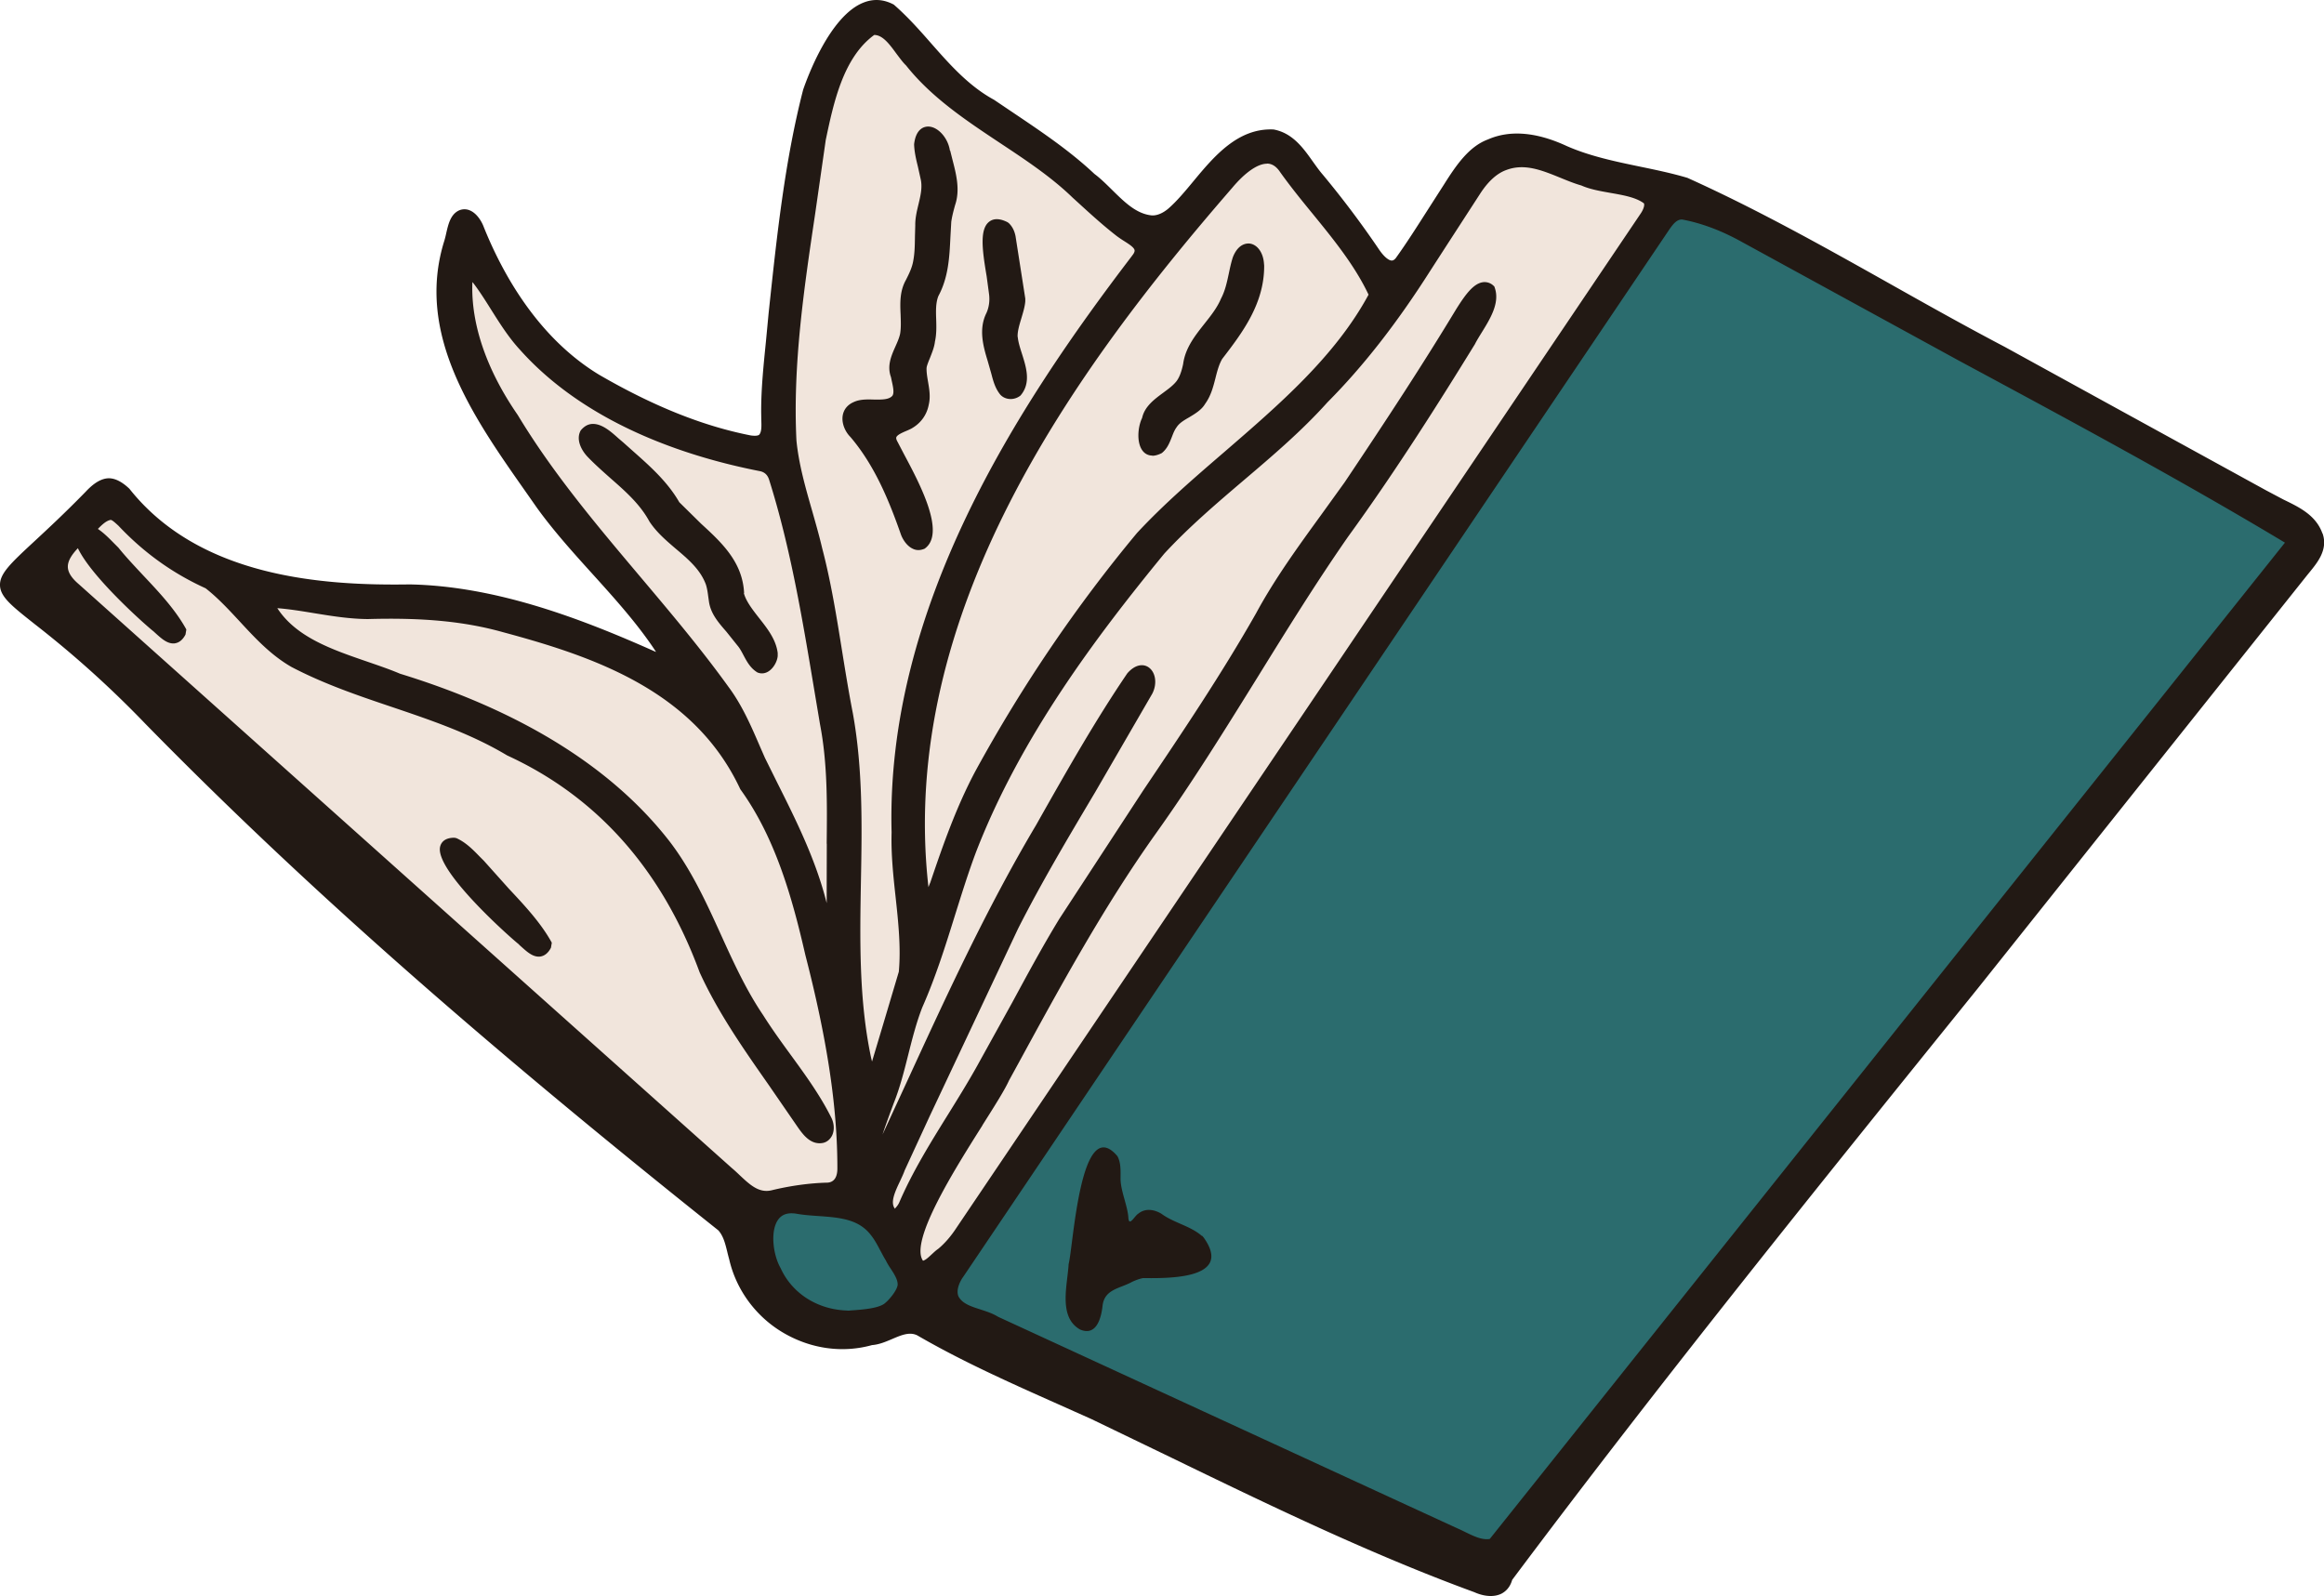
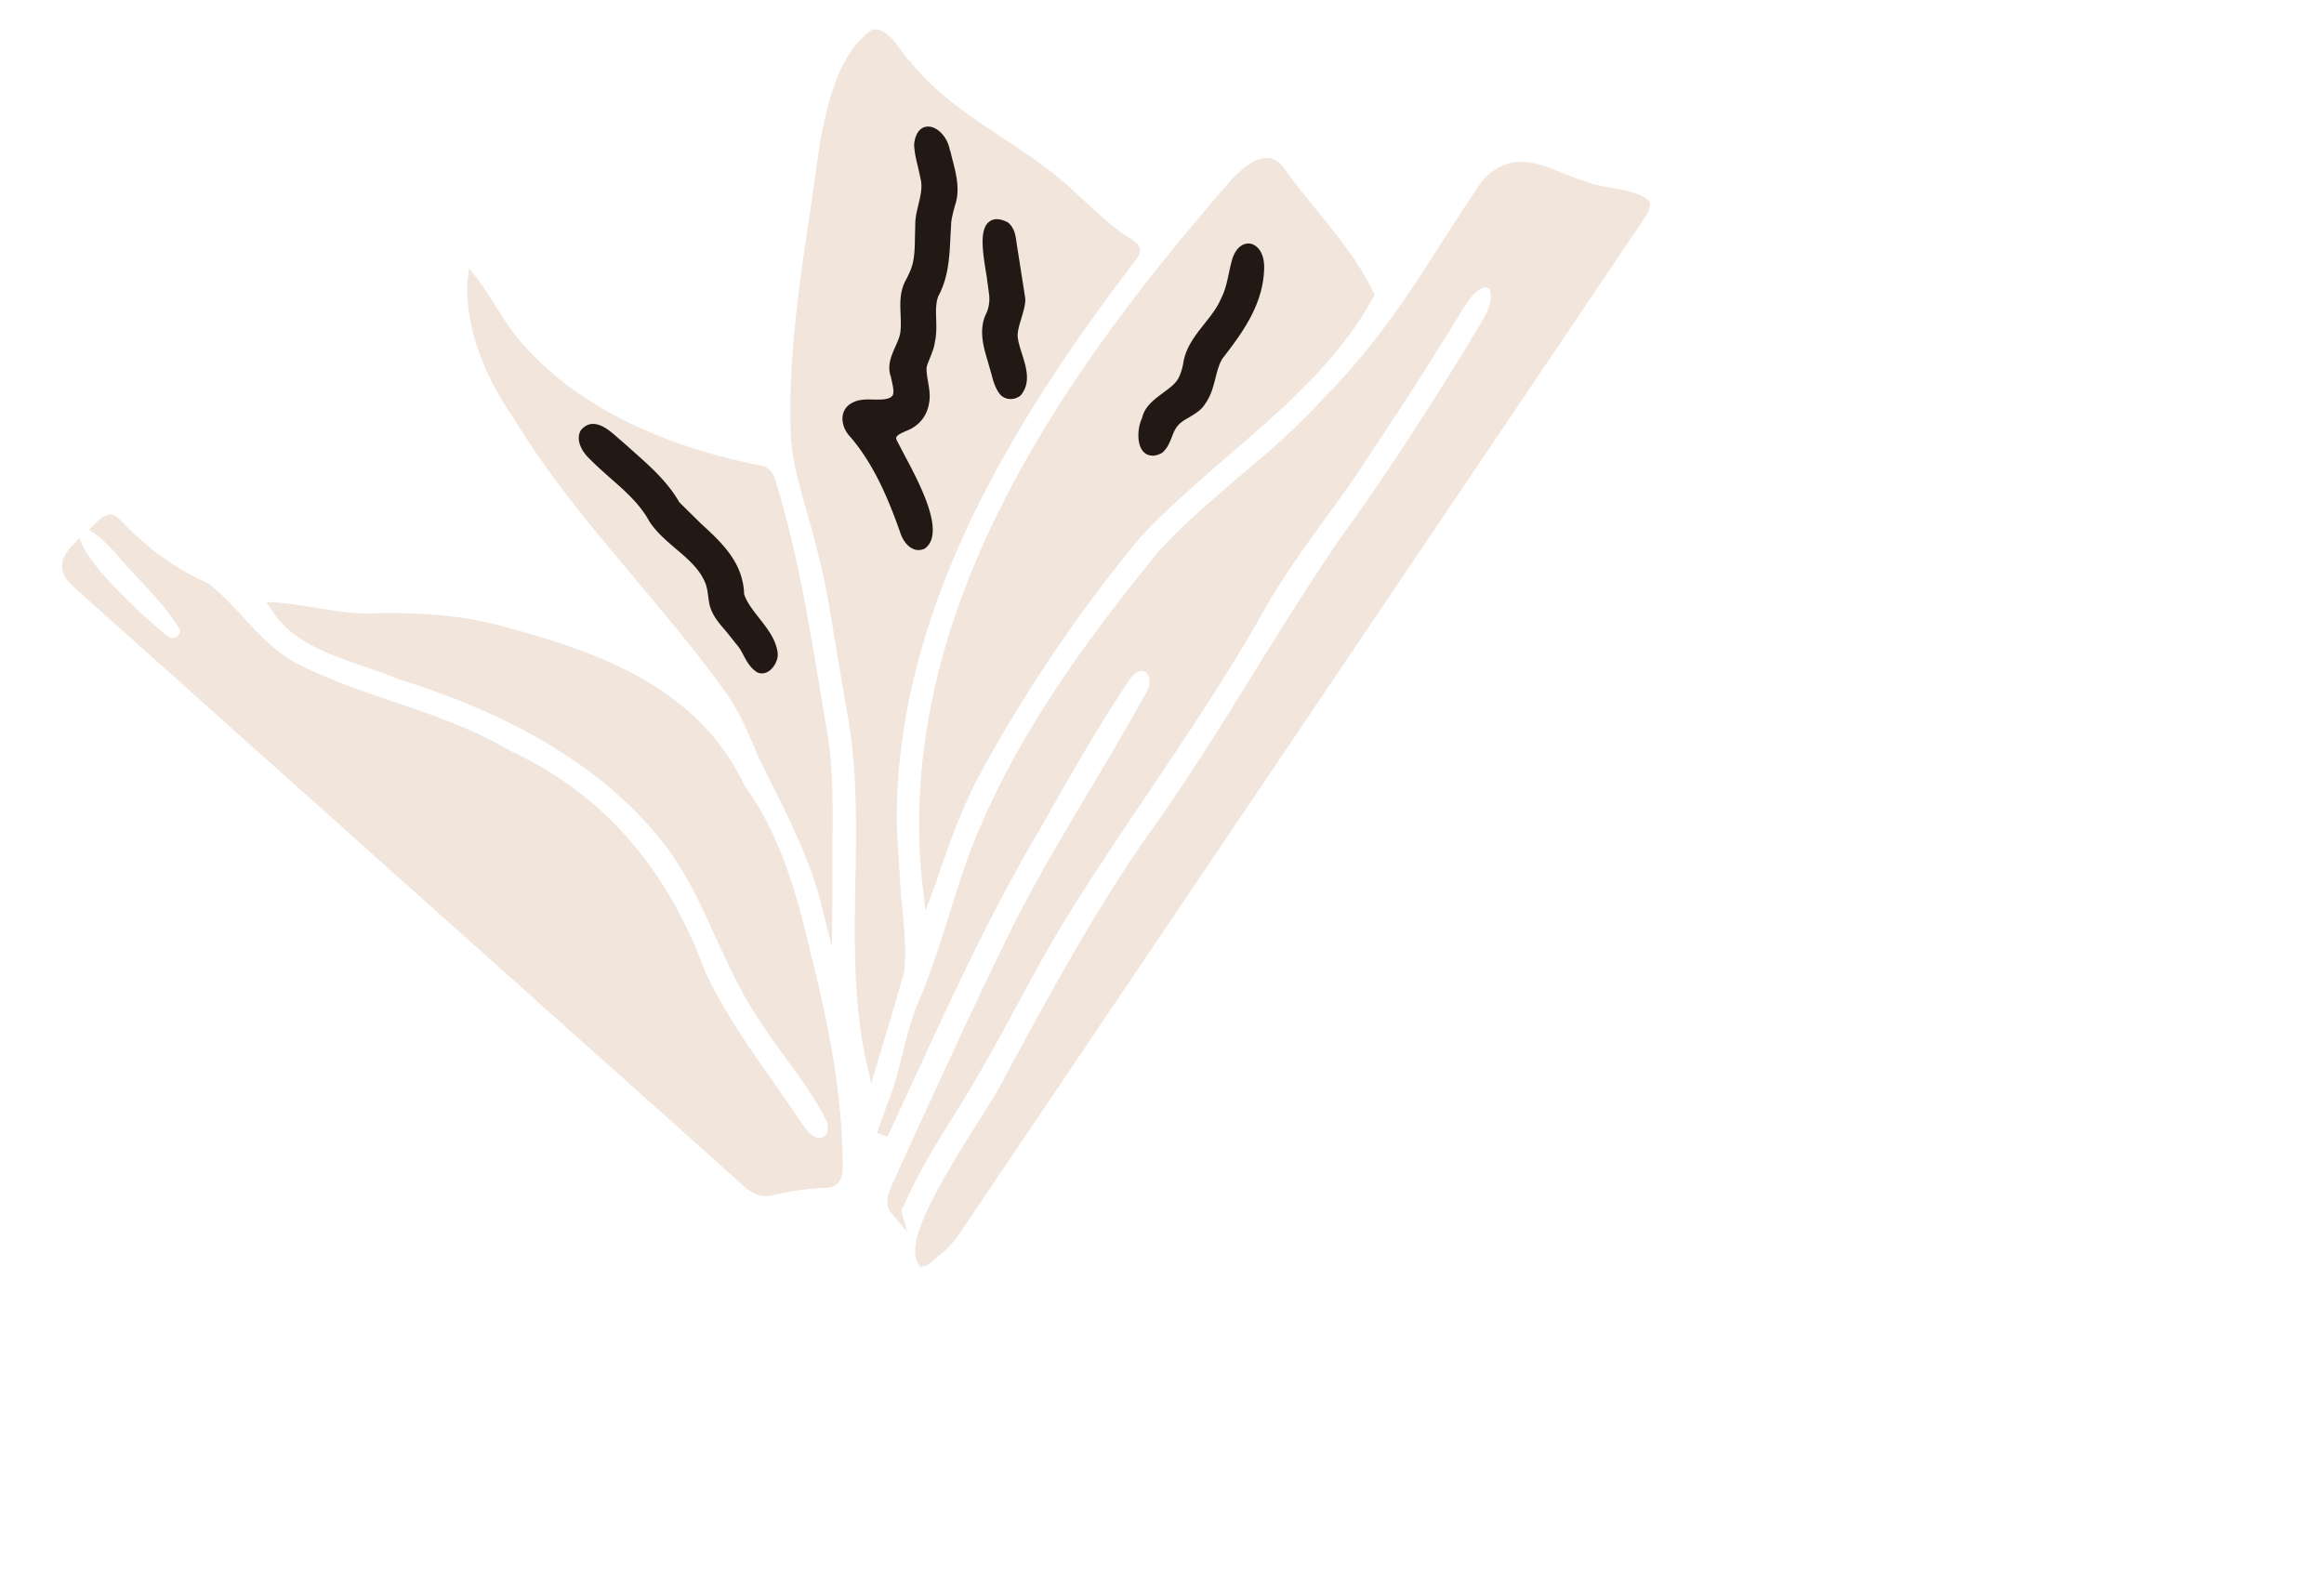
<svg xmlns="http://www.w3.org/2000/svg" viewBox="0 0 222 152.49" width="222">
-   <path d="M85.12 120.18l-.03-.05c-.16-.25-.32-.55-.5-.89-.29-.56-.6-1.14-1-1.61-1.33-1.69-3.39-1.84-5.38-1.98l-2.11-.22c-1.02-.15-1.75.13-2.22.83-.87 1.28-.58 3.75.21 5.12 1.18 2.61 3.81 4.28 6.86 4.37l.68-.04c1.21-.09 2.46-.22 3.16-.72.49-.36 1.4-1.4 1.5-2.21.02-.65-.36-1.24-.72-1.8l-.45-.77h0zm133.41-68.79c-10.18-6.11-20.86-11.85-31.19-17.41l-.25-.14-20.69-11.33c-1.94-1.04-3.83-1.74-5.63-2.07h-.11c-.77 0-1.25.6-1.67 1.23l-16.7 24.78-17.28 25.63-17.19 25.49-1.06 1.58-15.25 22.63c-.3.48-.76 1.41-.42 2.29.46.91 1.46 1.23 2.43 1.54.54.17 1.09.35 1.6.66l36.18 16.67 7.79 3.59c.23.1.47.21.71.33.72.35 1.46.71 2.22.71a2.53 2.53 0 0 0 .38-.03l.2-.03.13-.15c23.33-28.31 48.89-60.34 75.97-95.19l.37-.47-.51-.31h0z" fill="#2b6c6e" />
  <path d="M84.9 97.93l.04-.15 1.44-4.9c.22-2.36-.05-4.86-.31-7.27l-.38-6.11c-.56-21.25 11.92-40.41 22.85-54.72.18-.23.42-.58.36-.96-.08-.5-.63-.85-1.22-1.22-.23-.15-.46-.29-.67-.45-1.35-1.05-2.63-2.22-3.86-3.36l-.32-.3c-2.06-2-4.55-3.65-6.98-5.27-3.18-2.11-6.48-4.29-8.92-7.37-.26-.23-.56-.64-.88-1.08-.72-.97-1.46-1.97-2.51-1.97h-.18l-.14.1c-3.14 2.29-4.08 6.76-4.84 10.39l-1 6.96c-1.07 7.13-2.17 14.51-1.81 21.86.22 2.32.88 4.61 1.51 6.82l.51-.15h0l-.5.19c.33 1.15.67 2.33.95 3.52.82 3.12 1.36 6.46 1.88 9.73l1.03 5.99c.95 5.26.86 10.68.76 15.94-.1 5.61-.2 11.4.98 17l.09.35.45 2.01.58-1.97 1.09-3.64h0zM60.72 55.38c2.85 3.38 5.8 6.87 8.45 10.55 1.26 1.69 2.11 3.65 2.93 5.56l.5 1.14 1.15 2.33c1.81 3.63 3.69 7.38 4.71 11.46l1.01 4.03.04-4.15v-1.21-.7l.01-3.64v-.13c.04-3.8.09-7.72-.65-11.53l-.56-3.34C77.2 59.09 76.06 52.2 74 45.66c-.21-.64-.65-1.05-1.28-1.17-6.88-1.35-16.4-4.44-22.66-11.47-1.01-1.1-1.85-2.42-2.67-3.71-.57-.9-1.15-1.83-1.8-2.68l-.79-1.01-.17 1.46c-.12 4.05 1.41 8.5 4.42 12.84 3.38 5.6 7.61 10.62 11.71 15.47h0zm27.44 29.41l.25 2.22.77-2.09.17-.43c1.23-3.66 2.49-7.24 4.31-10.64 4.43-8.09 9.59-15.69 15.32-22.57 2.56-2.74 5.5-5.28 8.35-7.74 5.22-4.5 10.62-9.15 13.85-15.14l.13-.24-.12-.24c-1.35-2.86-3.42-5.4-5.42-7.85-1.04-1.27-2.11-2.59-3.06-3.92-.44-.66-.97-1.02-1.6-1.06H121c-1.05 0-2.37.88-3.71 2.48-15.13 17.42-32.12 40.8-29.15 67.21h0zm-16.98-9.62c-4.48-9.61-14.22-12.93-22.99-15.29-3.7-1.04-7.74-1.43-13.06-1.28-1.71 0-3.41-.28-5.05-.55-1.23-.2-2.39-.39-3.58-.48l-1.07-.08.59.9c1.91 2.93 5.42 4.14 8.87 5.32 1.04.36 2.11.73 3.14 1.16 11.48 3.54 20.05 8.85 25.45 15.8 2.07 2.7 3.5 5.83 4.88 8.86 1.19 2.62 2.43 5.33 4.06 7.74.82 1.31 1.74 2.57 2.65 3.82 1.39 1.9 2.83 3.87 3.87 5.98.19.42.2.87.04 1.2-.1.21-.27.35-.47.4-.79.16-1.32-.49-1.88-1.29-.96-1.45-1.9-2.79-2.84-4.13-2.35-3.35-4.77-6.81-6.48-10.56-3.66-9.93-9.94-17-18.61-20.98-3.52-2.1-7.36-3.4-11.12-4.68-3.18-1.08-6.46-2.19-9.48-3.78-1.89-1.08-3.37-2.68-4.83-4.25-1.04-1.12-2.11-2.28-3.32-3.22l-.11-.07c-3.1-1.39-5.77-3.31-8.2-5.89-.38-.35-.66-.59-1.02-.67h-.09-.09c-.57.11-1.05.56-1.49 1.01l-.45.46.53.35c.55.36 1.02.85 1.48 1.32l.37.37c.77.95 1.61 1.84 2.44 2.72 1.43 1.53 2.91 3.1 3.91 4.87l-.04.2c-.24.43-.48.47-.66.49-.4 0-.87-.42-1.28-.8l-.28-.25c-.31-.22-5.76-4.99-7.08-7.77l-.33-.7-.53.56c-.48.5-1.11 1.28-1.11 2.13 0 .7.42 1.38 1.24 2.07l35.96 32.16 1.58 1.41 24.83 22.19c.23.2.47.42.74.67.86.82 1.75 1.66 2.92 1.66.2 0 .41-.02.62-.08 1.78-.43 3.58-.68 5.25-.72.43-.03 1.42-.27 1.44-1.88h0c.01-5.85-.97-12.38-3.07-20.53-1.27-5.56-2.91-11.34-6.25-15.93h0zm86.32-55.91l-.05-.14-.12-.09c-.87-.65-2.16-.88-3.43-1.1-.93-.16-1.9-.33-2.73-.7-.62-.18-1.33-.47-1.96-.72-1.76-.72-3.58-1.47-5.5-.76-.99.35-1.92 1.16-2.74 2.41l-3.25 5-1.55 2.4c-3.2 5.03-6.39 9.13-9.79 12.54-2.41 2.68-5.2 5.06-7.94 7.39-2.6 2.21-5.28 4.49-7.67 7.09-6.52 7.96-13.76 17.58-18.04 28.61-.76 2.03-1.43 4.19-2.04 6.13-.91 2.89-1.85 5.88-3.11 8.74-.58 1.49-.98 3.06-1.36 4.6-.38 1.52-.77 3.09-1.37 4.57l-.33.91a39.93 39.93 0 0 0-.74 2.09l.99.38 2.3-4.98c3.76-8.18 7.64-16.64 12.36-24.57l.41-.73c2.59-4.57 5.27-9.3 8.23-13.65.48-.55.98-.72 1.33-.49.46.31.54 1.14.18 1.82-1.75 3.19-3.63 6.35-5.45 9.41-2.53 4.24-5.14 8.63-7.39 13.09-2.89 5.85-5.69 11.94-8.4 17.82l-.05.12-2.39 5.2c-.09.26-.25.6-.42.97-.52 1.1-1.11 2.35-.39 3.2l1.56 1.85-.57-2.09c.09-.11.19-.26.3-.48 1.26-2.93 2.97-5.69 4.63-8.36.9-1.45 1.83-2.94 2.69-4.48 1.19-2.04 2.33-4.15 3.48-6.28 1.34-2.49 2.87-5.32 4.47-7.94 2.59-4.2 5.34-8.3 8.03-12.29 3.67-5.46 7.46-11.1 10.77-16.91 1.78-3.28 4-6.35 6.17-9.32l2.28-3.17c4.1-6.13 7.49-11.3 10.69-16.59l.14-.22c.62-.95 1.33-1.98 2.11-2.08.16 0 .32.06.46.18.43 1.21-.44 2.61-1.24 3.9-.23.38-.46.74-.61 1.04-3.18 5.17-7.43 11.94-12.1 18.38-3.03 4.37-5.87 8.95-8.64 13.41-3.08 4.97-6.27 10.12-9.73 14.96-4.97 7-9.12 14.6-13.13 21.96l-.92 1.7c-.4.87-1.38 2.43-2.51 4.22-3.79 6-7.07 11.54-5.67 13.54l.2.29.35-.08c.38-.09.71-.39 1.05-.71.19-.18.39-.37.64-.54.65-.54 1.27-1.24 1.82-2.09l33.42-49.54 31.99-47.43v-.02c.25-.39.51-.95.33-1.4h0z" fill="#f1e5dc" />
  <g fill="#221914">
-     <path d="M221.85 50.96c-.62-1.74-2.2-2.5-3.73-3.24l-1.66-.88-14.03-7.7-10.94-6.01c-3.68-1.93-7.37-4-10.94-6.01-6.23-3.5-12.68-7.12-19.36-10.13-1.48-.44-3.02-.76-4.52-1.07-2.36-.49-4.81-1-7.01-1.97-2.89-1.34-5.43-1.55-7.52-.63-1.79.66-3 2.4-4.18 4.27l-1.59 2.48c-.99 1.55-2.01 3.16-3.04 4.59-.2.24-.34.23-.4.23-.31-.02-.76-.41-1.2-1.06a91.1 91.1 0 0 0-5.35-7.12c-.34-.39-.65-.83-.98-1.29-.9-1.27-1.93-2.72-3.74-3.05-3.38-.16-5.66 2.53-7.64 4.92-.82.99-1.6 1.93-2.43 2.65-.49.41-1.04.66-1.55.64-1.48-.14-2.6-1.25-3.79-2.42-.56-.55-1.13-1.12-1.7-1.54-2.37-2.23-5.1-4.06-7.73-5.83l-1.87-1.26c-2.43-1.32-4.26-3.41-6.03-5.42-1.08-1.23-2.2-2.5-3.54-3.67-.95-.51-1.93-.58-2.9-.19-3.21 1.27-5.35 7.13-5.76 8.32-1.75 6.79-2.51 13.96-3.25 20.89l-.05.47-.26 2.74c-.22 2.2-.46 4.47-.45 6.7l.01.71c.02.57.05 1.17-.2 1.45-.08.07-.29.14-.8.07-4.58-.9-9.32-2.8-14.49-5.8-5.84-3.54-9.21-9.62-11.01-14.09-.21-.58-.69-1.35-1.36-1.62a1.29 1.29 0 0 0-1.07.04c-.77.4-.97 1.32-1.16 2.13-.05.24-.11.48-.17.69-2.84 8.96 2.78 16.94 7.73 23.99l1.1 1.57c1.57 2.18 3.45 4.27 5.27 6.28 2.15 2.38 4.37 4.83 6.11 7.49l-.13-.05c-6.89-3.07-15.06-6.24-23.4-6.4-8.29.13-20.06-.66-26.78-9.14-.78-.74-1.49-1.06-2.14-.99-.84.1-1.56.77-2.02 1.26-2 2.05-3.6 3.53-4.88 4.72C1.01 53.82-.04 54.8 0 55.93c.04 1.11 1.15 1.98 3.35 3.72a98.74 98.74 0 0 1 10.56 9.52c14.79 15.09 31.68 30.02 54.71 48.37.48.54.66 1.27.85 2.04.06.26.13.52.19.74.66 2.88 2.52 5.43 5.11 6.97 2.64 1.57 5.7 2 8.53 1.21.68-.05 1.31-.32 1.92-.58.89-.38 1.67-.71 2.4-.35 4.27 2.48 8.91 4.55 13.4 6.55l3.22 1.44 7.44 3.59c9.42 4.57 19.15 9.29 29.14 12.95.56.25 1.09.37 1.58.37.37 0 .7-.07 1-.21.36-.18.83-.55 1.05-1.33 14.28-19.09 29.63-38.11 44.48-56.51l31.49-39.51.18-.22c.8-.98 1.8-2.2 1.26-3.74h0zM93.83 107.52c1.15-1.82 2.14-3.38 2.55-4.29l.91-1.66c4-7.34 8.14-14.94 13.1-21.91 3.48-4.87 6.68-10.04 9.78-15.03 2.74-4.43 5.58-9.01 8.6-13.35 4.67-6.43 8.92-13.2 12.12-18.4.17-.34.4-.71.64-1.1.83-1.34 1.77-2.86 1.25-4.31l-.04-.11-.09-.08a1.21 1.21 0 0 0-.82-.33c-.06 0-.11 0-.17.01-.91.12-1.68 1.21-2.39 2.31l-.14.22c-3.2 5.3-6.58 10.46-10.68 16.58l-2.27 3.15c-2.17 2.99-4.41 6.07-6.2 9.38-3.29 5.8-7.09 11.44-10.76 16.89l-8.02 12.28c-1.59 2.6-3.06 5.33-4.49 7.97l-3.47 6.27c-.85 1.51-1.78 3.01-2.68 4.46-1.67 2.69-3.4 5.47-4.67 8.43-.19.39-.41.52-.39.58-.5-.59.02-1.68.47-2.63.18-.39.35-.75.45-1.04l2.37-5.14 8.45-17.93c2.24-4.43 4.85-8.81 7.37-13.05l5.46-9.42c.49-.94.33-2.05-.35-2.52-.46-.32-1.23-.34-2.03.57-3 4.41-5.69 9.15-8.29 13.74l-.41.73c-4.73 7.95-8.62 16.42-12.39 24.62l-2.29 4.96c.22-.69.48-1.39.73-2.08l.33-.89c.6-1.5 1-3.09 1.39-4.64.38-1.5.77-3.06 1.34-4.52 1.27-2.87 2.22-5.89 3.13-8.82.63-2 1.27-4.07 2.02-6.06 4.25-10.96 11.47-20.55 17.96-28.46 2.34-2.54 5.02-4.82 7.6-7.02 2.73-2.32 5.55-4.72 7.99-7.44 3.4-3.42 6.63-7.54 9.85-12.61l1.55-2.4 3.24-5c.76-1.15 1.59-1.89 2.48-2.2 1.73-.64 3.38.04 5.13.75.68.28 1.37.56 2.01.74.83.37 1.83.54 2.79.71 1.19.21 2.43.42 3.19 1 .07.18-.03.53-.28.92l-31.99 47.43-33.42 49.54c-.53.81-1.12 1.48-1.72 1.98-.24.16-.45.37-.66.56-.29.27-.56.52-.8.58-1.31-1.87 3.06-8.79 5.69-12.95h0zM80.95 125.2c-2.83-.08-5.27-1.61-6.38-4.05-.73-1.28-1-3.52-.26-4.6.29-.43.72-.64 1.29-.64a3.19 3.19 0 0 1 .42.03c.7.13 1.44.18 2.15.23 1.96.14 3.81.27 4.99 1.78.37.45.66 1 .94 1.53.18.33.35.67.52.93.13.28.31.56.49.83.34.52.65 1.02.64 1.5-.06.54-.82 1.46-1.28 1.81-.64.45-2.05.55-2.9.62a5.8 5.8 0 0 0-.48.04h-.15zM14.68 60.33l.23.21c.49.44 1.03.93 1.64.93.07 0 .13 0 .2-.02.39-.07.72-.35.97-.83l.08-.48-.07-.13c-1.04-1.84-2.56-3.46-4.03-5.02-.8-.86-1.64-1.74-2.39-2.67l-.4-.4c-.48-.49-.98-1-1.56-1.39.39-.4.79-.78 1.21-.86h.04c.16.04.48.34.71.55 2.44 2.59 5.2 4.56 8.33 5.98 1.18.92 2.24 2.07 3.27 3.18 1.47 1.59 2.98 3.22 4.94 4.34 3.09 1.62 6.41 2.75 9.62 3.83 3.69 1.25 7.51 2.54 10.98 4.62 8.59 3.95 14.77 10.9 18.38 20.71 1.74 3.82 4.18 7.31 6.54 10.68l2.83 4.11c.5.71 1.25 1.76 2.44 1.51.37-.09.66-.34.84-.69.23-.47.22-1.08-.03-1.64-1.07-2.17-2.52-4.16-3.92-6.08-.89-1.22-1.81-2.49-2.63-3.79-1.62-2.39-2.85-5.08-4.03-7.68-1.39-3.06-2.83-6.22-4.94-8.96-5.48-7.03-14.14-12.42-25.72-15.98-1.01-.43-2.11-.8-3.18-1.17-3.31-1.14-6.73-2.31-8.54-5.09 1.16.09 2.31.28 3.53.48 1.66.27 3.38.55 5.13.56 5.28-.15 9.26.23 12.92 1.26 8.66 2.33 18.26 5.59 22.65 15 3.33 4.6 4.95 10.32 6.21 15.83 2.1 8.13 3.07 14.61 3.06 20.4 0 .85-.33 1.31-.94 1.35-1.68.04-3.53.29-5.34.73-1.21.29-2.07-.52-3.06-1.45-.25-.24-.51-.48-.76-.69L45.07 89.39 7.54 55.82c-.71-.6-1.06-1.15-1.06-1.69 0-.57.39-1.16.96-1.76 1.38 2.91 6.9 7.73 7.26 7.97h0zm106.34-44.7h.08c.45.03.84.29 1.19.82.97 1.36 2.04 2.68 3.09 3.96 1.98 2.43 4.03 4.94 5.35 7.74-3.18 5.89-8.55 10.51-13.73 14.99-2.87 2.47-5.83 5.02-8.39 7.78-5.77 6.93-10.95 14.55-15.4 22.68-1.84 3.44-3.11 7.06-4.35 10.73-.06.12-.11.27-.17.42-2.95-26.17 13.91-49.41 29.02-66.81 1.23-1.47 2.43-2.3 3.31-2.3h0zm-12.89 8.82C97.14 38.84 84.6 58.1 85.17 79.52c-.06 2.07.16 4.15.38 6.15.26 2.39.52 4.85.31 7.16l-1.47 4.94-1.09 3.64-.09-.37c-1.17-5.52-1.07-11.29-.97-16.86.1-5.27.19-10.72-.77-16.03-.39-1.99-.72-4.04-1.04-6.02-.52-3.24-1.06-6.6-1.89-9.75-.28-1.2-.63-2.41-.96-3.58-.63-2.19-1.28-4.46-1.5-6.72-.36-7.28.74-14.63 1.8-21.74l1-6.97c.74-3.5 1.65-7.86 4.63-10.03.8 0 1.45.87 2.1 1.76.34.45.65.88.94 1.15 2.44 3.08 5.77 5.28 8.99 7.42 2.4 1.59 4.88 3.23 6.91 5.2l.34.31c1.25 1.14 2.53 2.32 3.9 3.38a11.05 11.05 0 0 0 .71.48c.44.28.93.59.98.86.03.16-.11.38-.25.54h0zM78.98 80.6l-.01 3.78v.7 1.2c-1.03-4.13-2.92-7.91-4.75-11.56l-1.15-2.32-.49-1.12c-.83-1.93-1.7-3.93-2.99-5.66-2.65-3.68-5.61-7.18-8.47-10.57-4.08-4.84-8.31-9.84-11.66-15.4-2.96-4.28-4.46-8.63-4.34-12.56a.59.59 0 0 1 .02-.14c.63.81 1.19 1.7 1.78 2.64.82 1.3 1.67 2.65 2.72 3.79C56 40.52 65.63 43.65 72.59 45.01c.44.09.73.35.88.82 2.05 6.5 3.19 13.37 4.3 20.01l.56 3.34c.73 3.77.68 7.66.64 11.43h0zm12.97 41.47l15.24-22.62 18.25-27.07 17.28-25.63 16.71-24.78c.44-.65.78-1 1.23-1h.02c1.74.32 3.59.99 5.47 2.01l20.95 11.46c10.34 5.57 21.04 11.32 31.17 17.4l-75.96 95.18c-.72.12-1.48-.24-2.28-.63-.25-.12-.5-.25-.74-.35l-4.61-2.12-39.35-18.13c-.51-.32-1.09-.5-1.66-.69-.91-.29-1.76-.56-2.12-1.27-.24-.62.15-1.38.4-1.77h0zm22.87-3.99c-1.12-.98-2.67-1.24-3.88-2.13-.74-.44-1.57-.53-2.21 0-.34.19-.87 1.28-.94.41-.06-1.13-.73-2.54-.75-3.72 0-.68.06-1.55-.3-2.19-3.54-4.17-4.2 8.52-4.66 10.32-.11 1.99-1.01 5.05 1.09 6.24 1.55.67 2.02-1.06 2.15-2.25.18-1.63 1.68-1.65 2.86-2.32.32-.14.67-.28 1.01-.34 2.47.02 8.65.11 5.78-3.89l-.14-.16h0zM49.59 90.26l.23.2c.49.44 1.03.93 1.64.93.07 0 .13 0 .2-.02.39-.07.72-.35.97-.83l.08-.48-.07-.13c-1.04-1.84-2.56-3.46-4.03-5.03l-2.39-2.67-.4-.4c-.65-.67-1.33-1.36-2.22-1.76l-.19-.04c-.92 0-1.24.43-1.35.79-.71 2.28 7.12 9.13 7.54 9.42h0z" />
    <path d="M90.74 14.38c-.19-1.23-1.16-2.29-2.08-2.29-.36 0-1.17.18-1.34 1.69.02.73.19 1.44.36 2.13l.26 1.17c.19.79 0 1.59-.2 2.43-.16.66-.32 1.33-.31 2.02l-.03 1.06c-.01.82-.02 1.6-.17 2.37-.11.62-.39 1.19-.7 1.8-.59 1.06-.55 2.2-.5 3.3.02.66.05 1.28-.05 1.84-.09.4-.26.79-.45 1.21-.38.86-.82 1.83-.42 2.92l.07.34c.12.54.26 1.15.07 1.43-.32.39-1.02.38-1.78.37-.67-.02-1.37-.03-1.94.25-.55.24-.91.67-1.02 1.22-.14.7.16 1.54.73 2.11 2.33 2.74 3.69 6.09 4.82 9.31.17.47.57 1.11 1.15 1.37a1.2 1.2 0 0 0 .52.12c.18 0 .37-.04.59-.13 2.07-1.45-.45-6.19-1.96-9.02l-.61-1.17c-.08-.14-.17-.33-.13-.45.07-.23.57-.45.97-.62.15-.06.29-.13.44-.2.91-.5 1.5-1.3 1.69-2.3.18-.76.05-1.49-.07-2.2-.08-.46-.15-.89-.14-1.3l.02-.13c.07-.26.18-.53.3-.82.19-.49.42-1.03.48-1.57.16-.71.14-1.42.12-2.11-.03-.82-.05-1.6.21-2.25.97-1.8 1.06-3.76 1.15-5.65l.08-1.43c.07-.52.21-1.04.36-1.59.51-1.47.11-2.99-.27-4.45l-.19-.76h0zm6.47 17.82c-.03-.53.17-1.18.36-1.81.16-.54.33-1.09.37-1.6h0v-.27l-.93-5.95c-.1-.52-.32-.95-.65-1.26l-.11-.08c-.71-.36-1.29-.39-1.73-.07-.96.7-.7 2.7-.27 5.24l.23 1.71c.08.64-.01 1.25-.25 1.79-.78 1.56-.29 3.24.12 4.59l.14.49.21.74c.18.68.36 1.38.86 1.99.25.27.61.41.99.41a1.51 1.51 0 0 0 .93-.33c1.03-1.19.56-2.68.14-4-.19-.59-.36-1.14-.4-1.61h0zm12.85 11.34c.25 0 .55-.07.91-.25.53-.41.76-1.01.97-1.54.13-.34.25-.66.46-.94.25-.39.7-.66 1.19-.94.58-.35 1.19-.71 1.53-1.29.55-.76.77-1.61.98-2.43.17-.68.34-1.33.65-1.86 1.89-2.46 4.03-5.26 4.01-8.91l-.02-.23c-.08-1.02-.62-1.77-1.34-1.88-.24-.03-1.1-.05-1.63 1.3-.17.52-.28 1.05-.39 1.57-.18.84-.35 1.64-.74 2.38-.36.86-.95 1.61-1.57 2.39-.9 1.14-1.84 2.31-2.05 3.86-.15.72-.34 1.23-.6 1.6-.32.43-.79.77-1.29 1.14-.84.62-1.79 1.31-2.03 2.42-.43.87-.57 2.53.16 3.26a1.12 1.12 0 0 0 .82.33h0zM71.08 56.65c-.15-2.99-2.17-4.84-4.12-6.63l-2.07-2.04c-1.1-1.92-2.74-3.39-4.33-4.8l-1.01-.9-.48-.41c-.7-.63-1.58-1.41-2.49-1.37-.4.02-.75.2-1.1.61-.49.85.04 1.89.65 2.53.69.72 1.45 1.39 2.18 2.04 1.46 1.28 2.83 2.49 3.72 4.13.67 1.03 1.61 1.83 2.52 2.61 1.21 1.02 2.35 1.99 2.88 3.42.11.34.17.72.22 1.12l.07.49c.16 1.18.93 2.05 1.67 2.9l1.04 1.3c.23.26.41.6.6.96.32.6.65 1.22 1.32 1.63.14.06.29.09.43.09.19 0 .39-.05.58-.16.55-.32.89-1.01.93-1.5v-.29c-.16-1.27-.96-2.3-1.74-3.29-.65-.83-1.27-1.62-1.49-2.41h0z" />
  </g>
</svg>